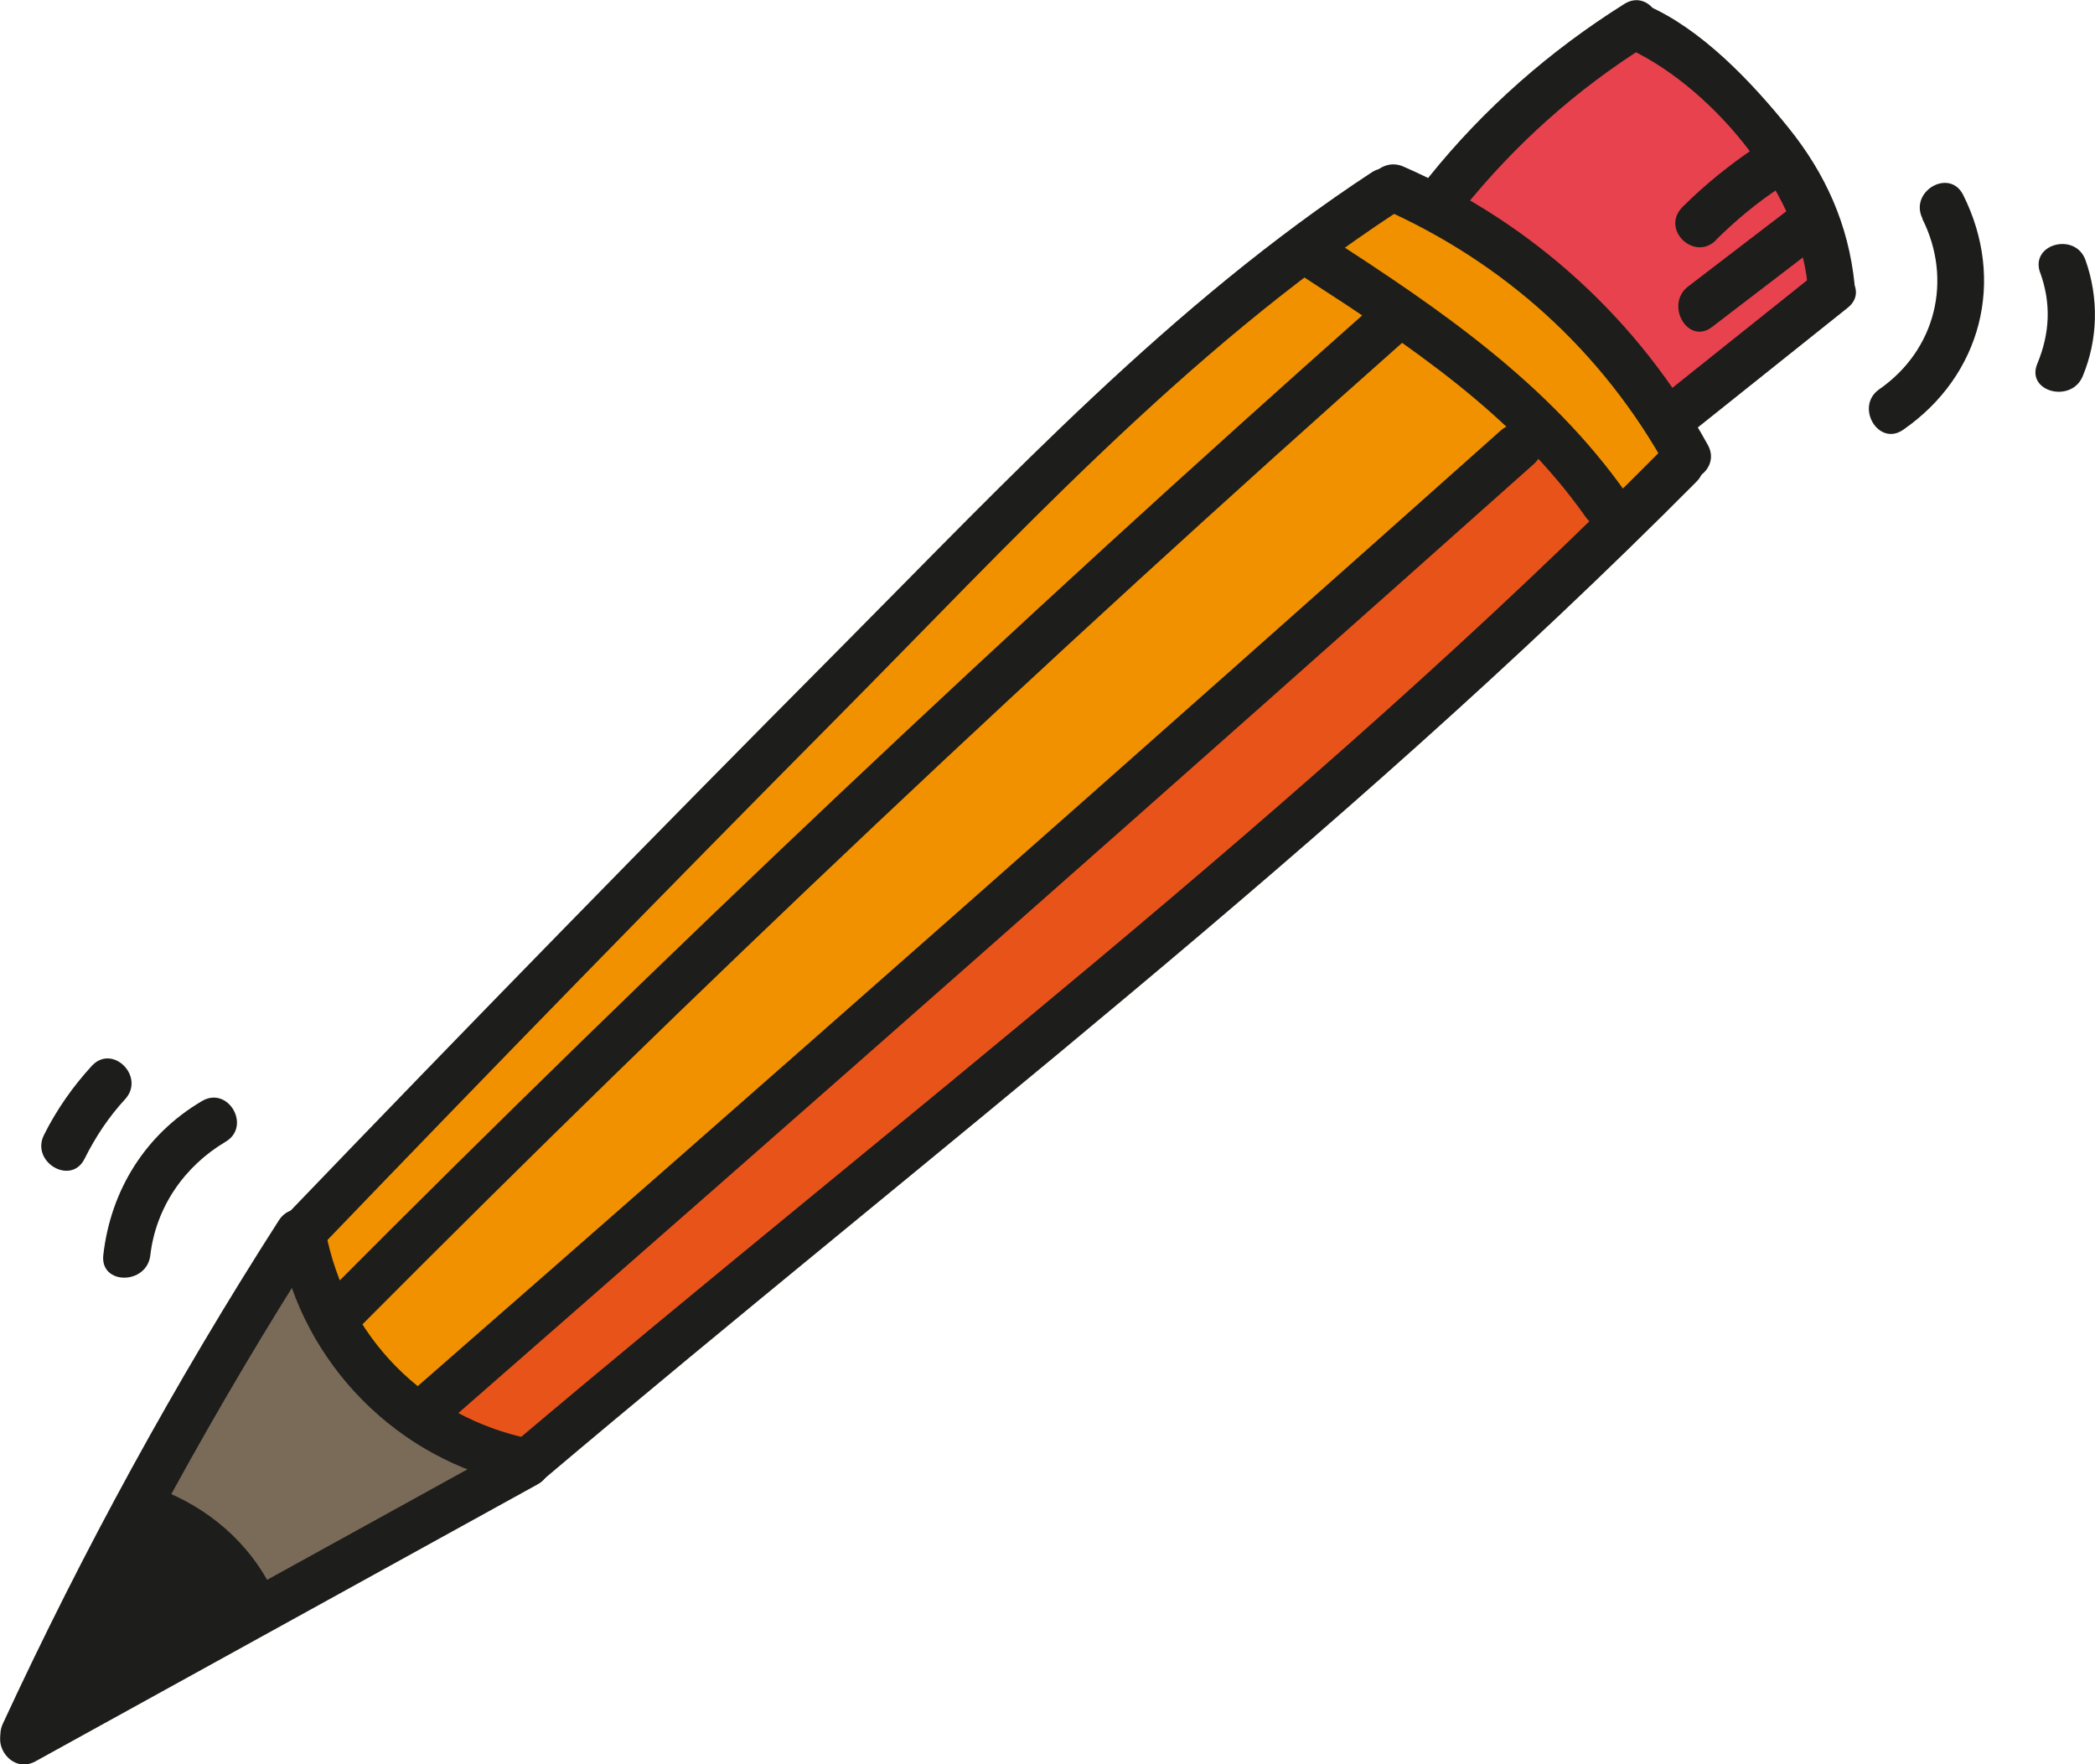
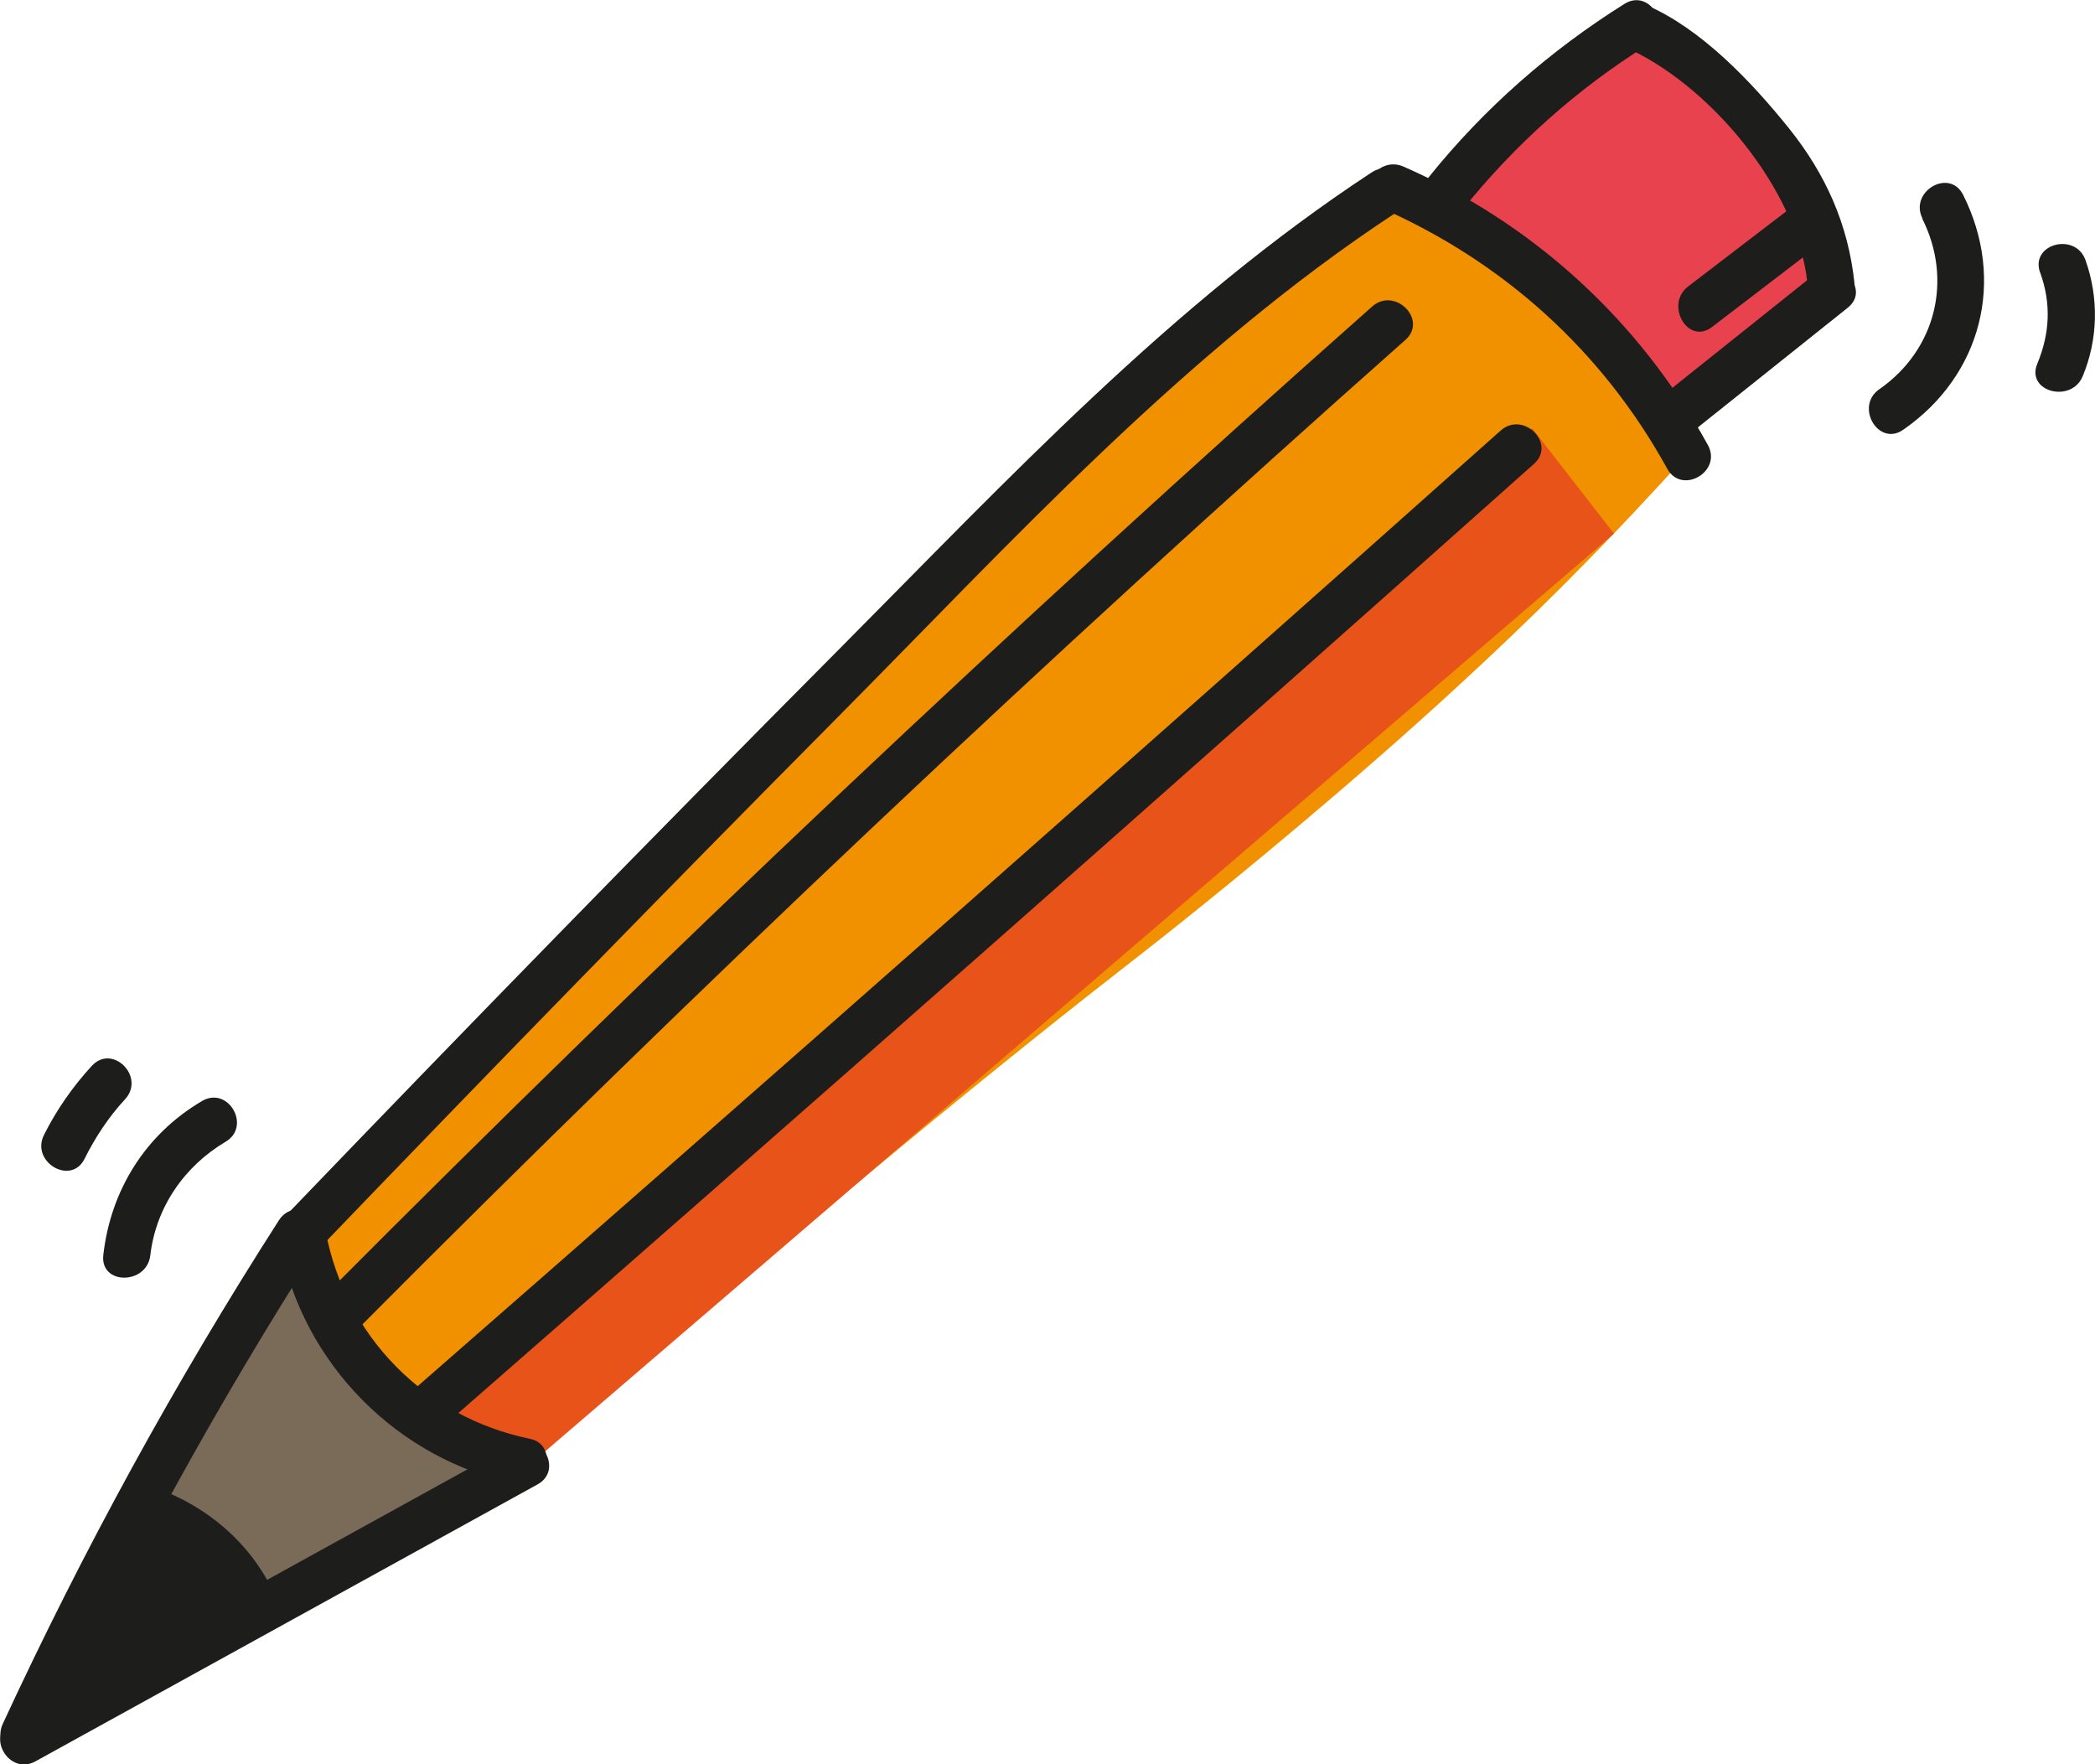
<svg xmlns="http://www.w3.org/2000/svg" id="_Слой_2" data-name="Слой 2" viewBox="0 0 74.83 63.02">
  <defs>
    <style> .cls-1 { fill: #f29100; } .cls-2 { fill: #e8531a; } .cls-3 { fill: #e7424e; } .cls-4 { fill: #1d1d1b; } .cls-5 { fill: #7a6a58; } </style>
  </defs>
  <g id="_Слой_1-2" data-name="Слой 1">
    <g>
      <path class="cls-1" d="M10.53,44.53c6-6.51,12.46-13.2,19.4-19.97,6.59-6.43,13.09-12.42,19.42-18,1.62,.71,3.89,1.92,6.2,3.96,2.33,2.06,3.81,4.18,4.72,5.71-1.03,1.14-2.44,2.67-4.18,4.42-1.38,1.39-3.96,3.93-8.21,7.58-3.81,3.27-6.8,5.6-7.47,6.12-4.08,3.17-10.6,8.44-21.28,17.67-.81-.06-3.44-.38-5.75-2.5-2.06-1.9-2.67-4.15-2.85-4.98Z" />
      <path class="cls-3" d="M58.69,.9c1.3,.87,3.29,2.44,4.95,5,1.12,1.73,1.74,3.37,2.1,4.61-2,1.42-4,2.85-6.01,4.27-.83-1.25-1.99-2.77-3.6-4.3-1.67-1.6-3.31-2.72-4.64-3.5,.72-1.03,1.8-2.36,3.36-3.64,1.41-1.16,2.77-1.93,3.84-2.43Z" />
      <path class="cls-4" d="M1.7,60.96c1.12-2.33,2.24-4.65,3.36-6.98,.76,.35,1.52,.71,2.28,1.06,.63,.84,1.25,1.67,1.88,2.51-2.51,1.14-5.01,2.28-7.52,3.41Z" />
      <path class="cls-5" d="M5.47,53.72c1.67-2.96,3.34-5.91,5.02-8.87,.34,1,1.12,2.9,2.89,4.67,1.84,1.83,3.81,2.61,4.83,2.93-2.98,1.6-5.96,3.19-8.95,4.79-.22-.53-.71-1.47-1.68-2.31-.79-.69-1.59-1.03-2.1-1.2Z" />
      <path class="cls-2" d="M15.26,50.18c.36,.38,.89,.87,1.61,1.31,.77,.47,1.5,.71,2.02,.85,12.92-11.09,25.84-22.19,38.76-33.28-.97-1.25-1.95-2.51-2.92-3.76-13.16,11.63-26.31,23.26-39.47,34.88Z" />
      <path class="cls-4" d="M11.35,44.65c6.13-6.38,12.3-12.71,18.53-18.99s12.44-13.11,19.96-18.05c.9-.59,.06-2.05-.85-1.45-7.13,4.68-12.98,10.95-18.96,16.97-6.68,6.72-13.3,13.5-19.86,20.33-.75,.78,.44,1.97,1.19,1.19h0Z" />
      <path class="cls-4" d="M49.29,7.41c4.4,1.93,7.94,5.12,10.26,9.33,.52,.95,1.98,.1,1.45-.85-2.45-4.44-6.22-7.9-10.87-9.94-.98-.43-1.84,1.02-.85,1.45h0Z" />
-       <path class="cls-4" d="M46.59,9.91c3.72,2.41,7.46,4.88,10.05,8.56,.62,.88,2.08,.04,1.45-.85-2.77-3.93-6.67-6.59-10.65-9.16-.91-.59-1.76,.87-.85,1.45h0Z" />
      <path class="cls-4" d="M1.55,62.42c2.88-6.22,6.17-12.21,9.86-17.98,.59-.92-.87-1.76-1.45-.85C6.26,49.36,2.98,55.35,.1,61.57c-.45,.98,1,1.83,1.45,.85h0Z" />
      <path class="cls-4" d="M10,44.43c.81,4.28,4.2,7.71,8.47,8.58,1.06,.22,1.51-1.41,.45-1.62-3.74-.77-6.58-3.66-7.29-7.41-.2-1.06-1.83-.61-1.62,.45h0Z" />
      <path class="cls-4" d="M5.17,54.78c1.42,.52,2.5,1.59,3.15,2.94,.47,.98,1.92,.12,1.45-.85-.84-1.76-2.34-3.04-4.16-3.71-1.02-.38-1.46,1.25-.45,1.62h0Z" />
      <path class="cls-4" d="M1.27,62.91c5.98-3.3,11.96-6.6,17.93-9.89,.95-.52,.1-1.98-.85-1.45-5.98,3.3-11.96,6.6-17.93,9.89-.95,.52-.1,1.98,.85,1.45h0Z" />
-       <path class="cls-4" d="M19.37,52.88c13.88-11.73,28.41-22.77,41.23-35.68,.76-.77-.43-1.96-1.19-1.19-12.82,12.92-27.35,23.95-41.23,35.68-.83,.7,.37,1.89,1.19,1.19h0Z" />
      <path class="cls-4" d="M52.23,7.5c1.88-2.34,4.09-4.32,6.64-5.91,.92-.57,.07-2.03-.85-1.45-2.66,1.67-5.01,3.73-6.98,6.18-.67,.84,.51,2.04,1.19,1.19h0Z" />
      <path class="cls-4" d="M57.95,1.64c3.09,1.32,6.27,5.14,6.61,8.49,.11,1.07,1.8,1.08,1.68,0-.22-2.11-1.03-3.92-2.36-5.57s-3.12-3.54-5.08-4.38c-.99-.42-1.85,1.03-.85,1.45h0Z" />
      <path class="cls-4" d="M64.81,9.8c-1.8,1.44-3.61,2.88-5.41,4.32-.85,.68,.35,1.86,1.19,1.19,1.8-1.44,3.61-2.88,5.41-4.32,.85-.68-.35-1.86-1.19-1.19h0Z" />
-       <path class="cls-4" d="M61.29,8.57c.7-.69,1.45-1.32,2.27-1.86,.9-.6,.06-2.06-.85-1.45s-1.81,1.33-2.61,2.13,.42,1.96,1.19,1.19h0Z" />
-       <path class="cls-4" d="M61.15,11.68c1.24-.95,2.47-1.89,3.71-2.84,.85-.65,.01-2.11-.85-1.45-1.24,.95-2.47,1.89-3.71,2.84-.85,.65-.01,2.11,.85,1.45h0Z" />
+       <path class="cls-4" d="M61.15,11.68c1.24-.95,2.47-1.89,3.71-2.84,.85-.65,.01-2.11-.85-1.45-1.24,.95-2.47,1.89-3.71,2.84-.85,.65-.01,2.11,.85,1.45Z" />
      <path class="cls-4" d="M68.66,7.81c1.1,2.19,.48,4.69-1.53,6.09-.89,.61-.04,2.07,.85,1.45,2.8-1.94,3.67-5.34,2.14-8.39-.49-.97-1.94-.12-1.45,.85h0Z" />
      <path class="cls-4" d="M72.87,9.73c.4,1.11,.35,2.17-.1,3.26-.42,1,1.21,1.43,1.62,.45,.55-1.32,.58-2.8,.1-4.15-.36-1.01-1.99-.58-1.62,.45h0Z" />
      <path class="cls-4" d="M12.83,47.42c12.08-12.15,24.54-23.91,37.37-35.28,.81-.72-.38-1.91-1.19-1.19-12.83,11.37-25.28,23.13-37.37,35.28-.77,.77,.43,1.96,1.19,1.19h0Z" />
      <path class="cls-4" d="M15.63,51.12c13.11-11.45,26.16-22.96,39.16-34.55,.81-.72-.38-1.91-1.19-1.19-12.99,11.58-26.05,23.1-39.16,34.55-.82,.71,.38,1.9,1.19,1.19h0Z" />
      <path class="cls-4" d="M5.37,44.83c.2-1.71,1.22-3.18,2.69-4.05,.93-.55,.09-2.01-.85-1.45-2.02,1.19-3.26,3.19-3.52,5.5-.12,1.08,1.56,1.07,1.68,0h0Z" />
      <path class="cls-4" d="M3.02,41.39c.39-.78,.86-1.49,1.45-2.13,.73-.8-.45-1.99-1.19-1.19-.68,.74-1.26,1.57-1.71,2.47-.48,.97,.97,1.82,1.45,.85h0Z" />
    </g>
  </g>
</svg>